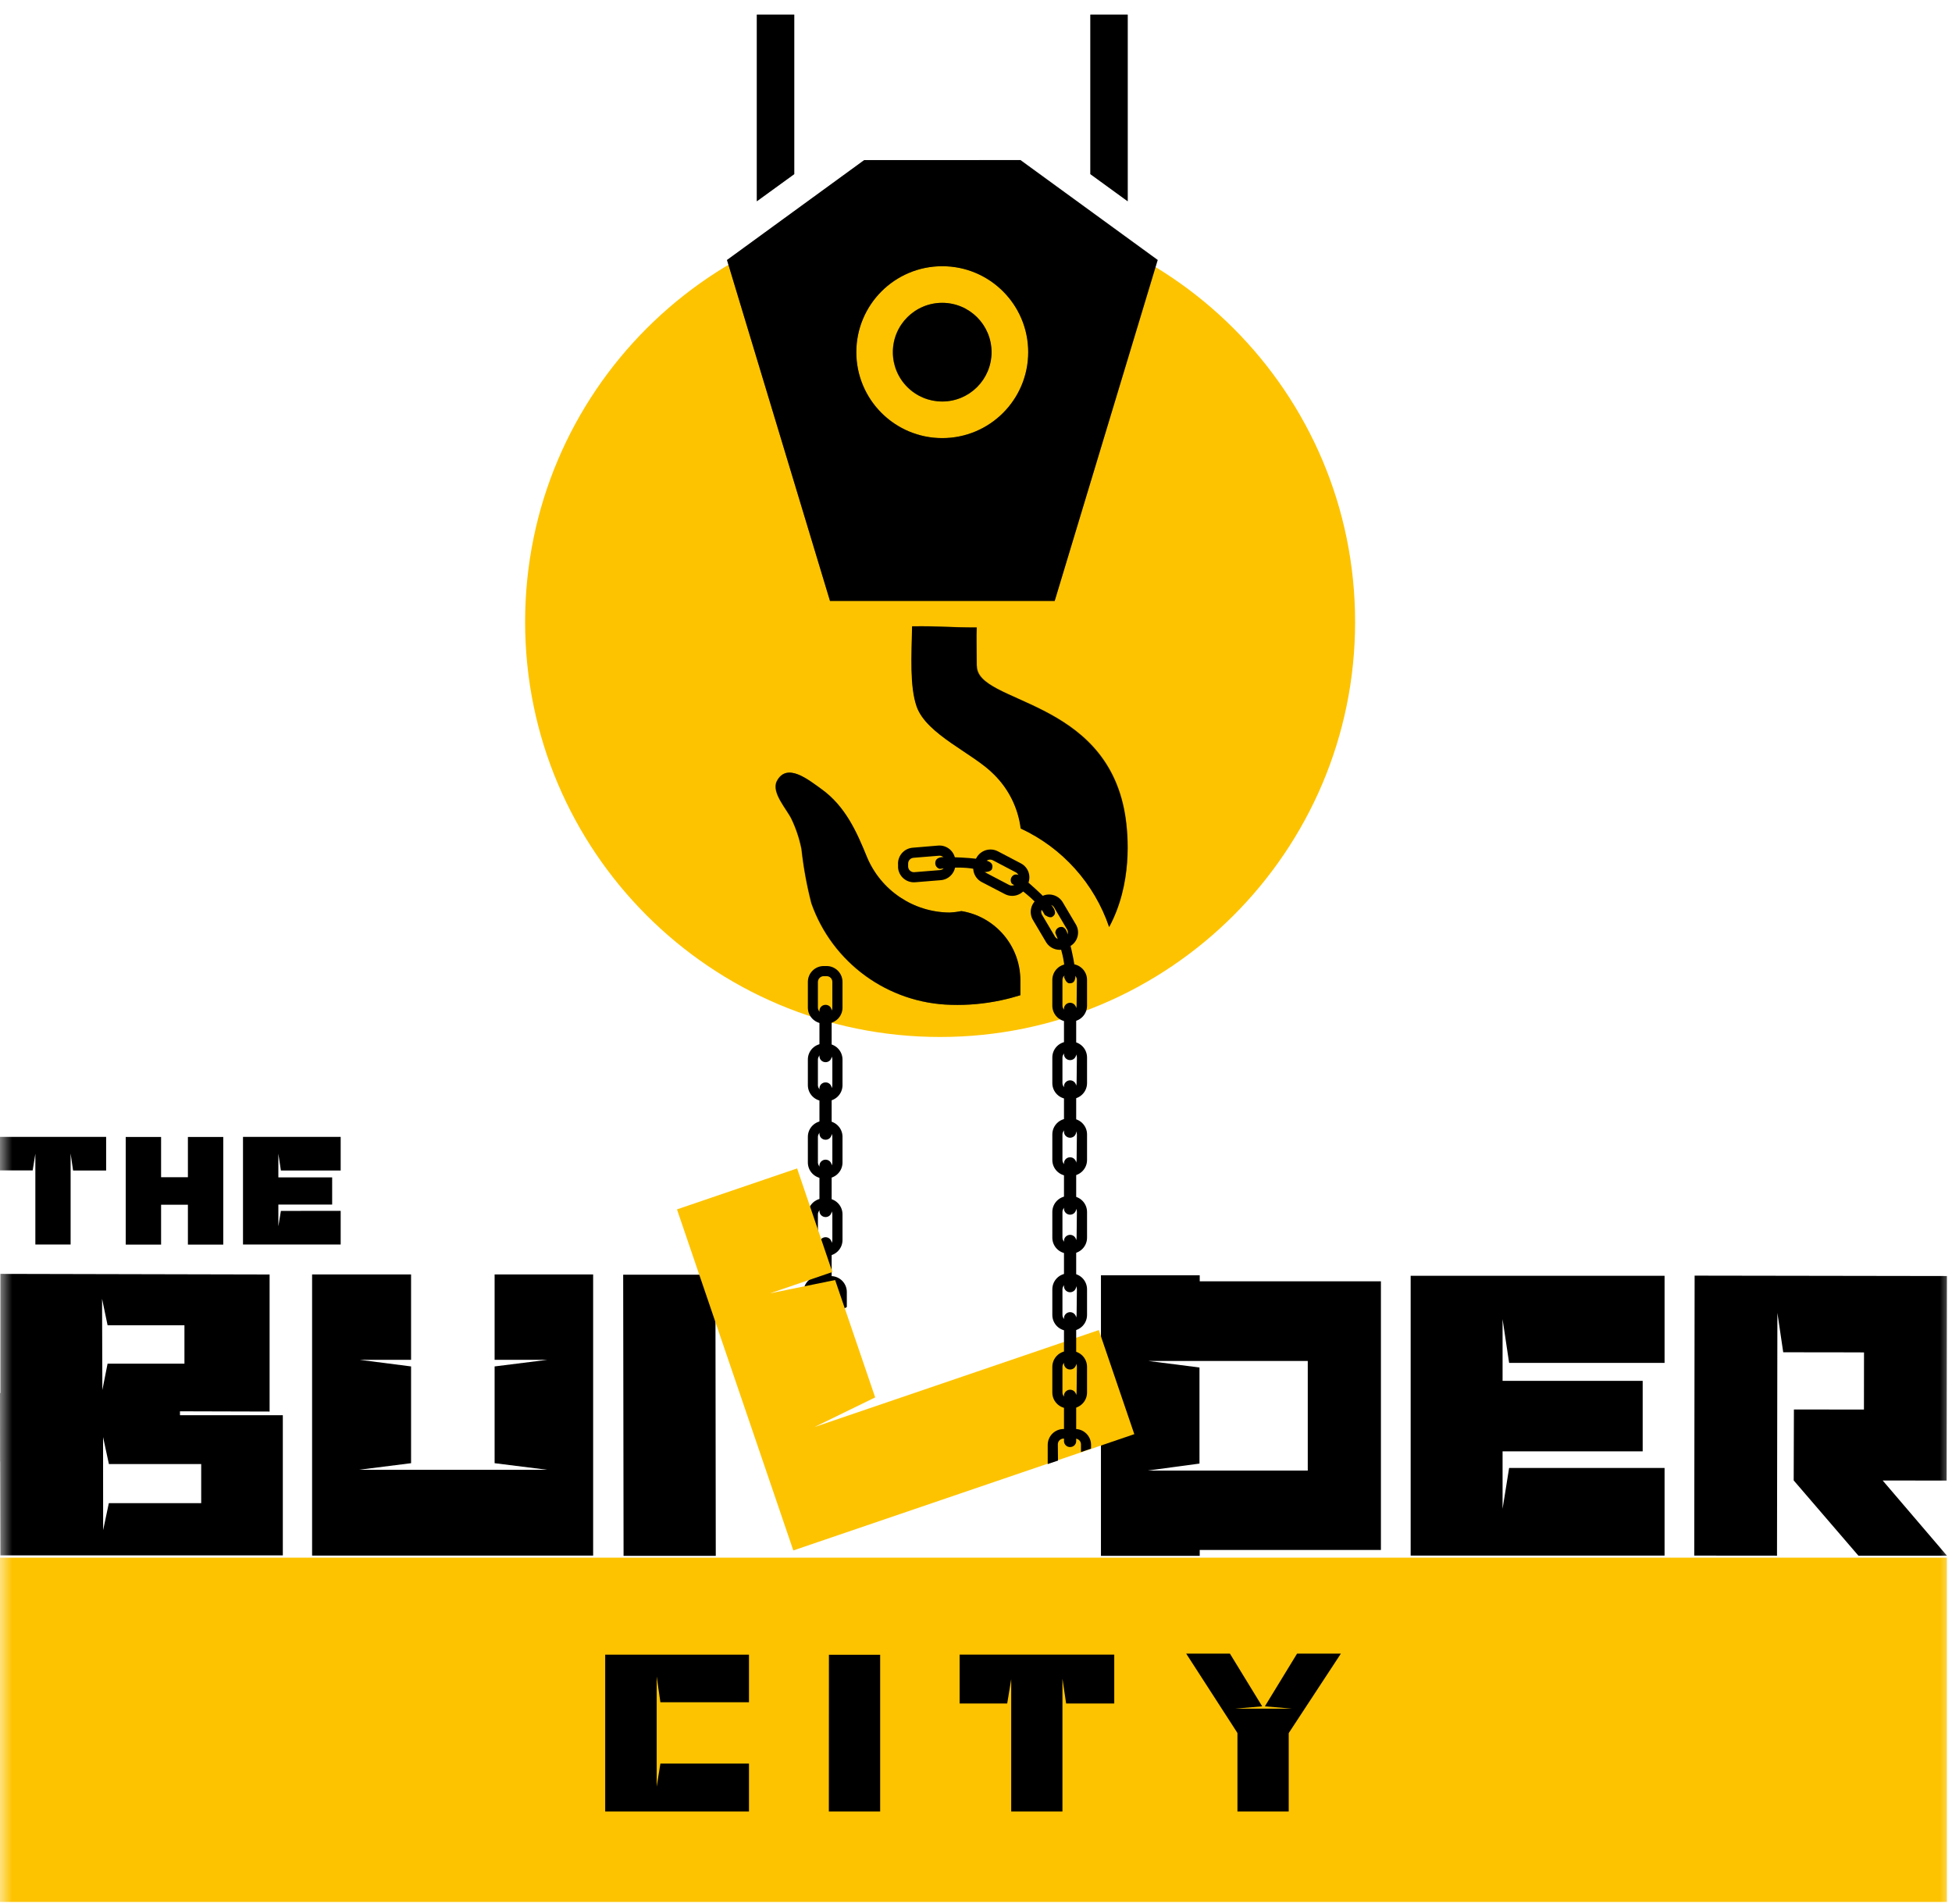
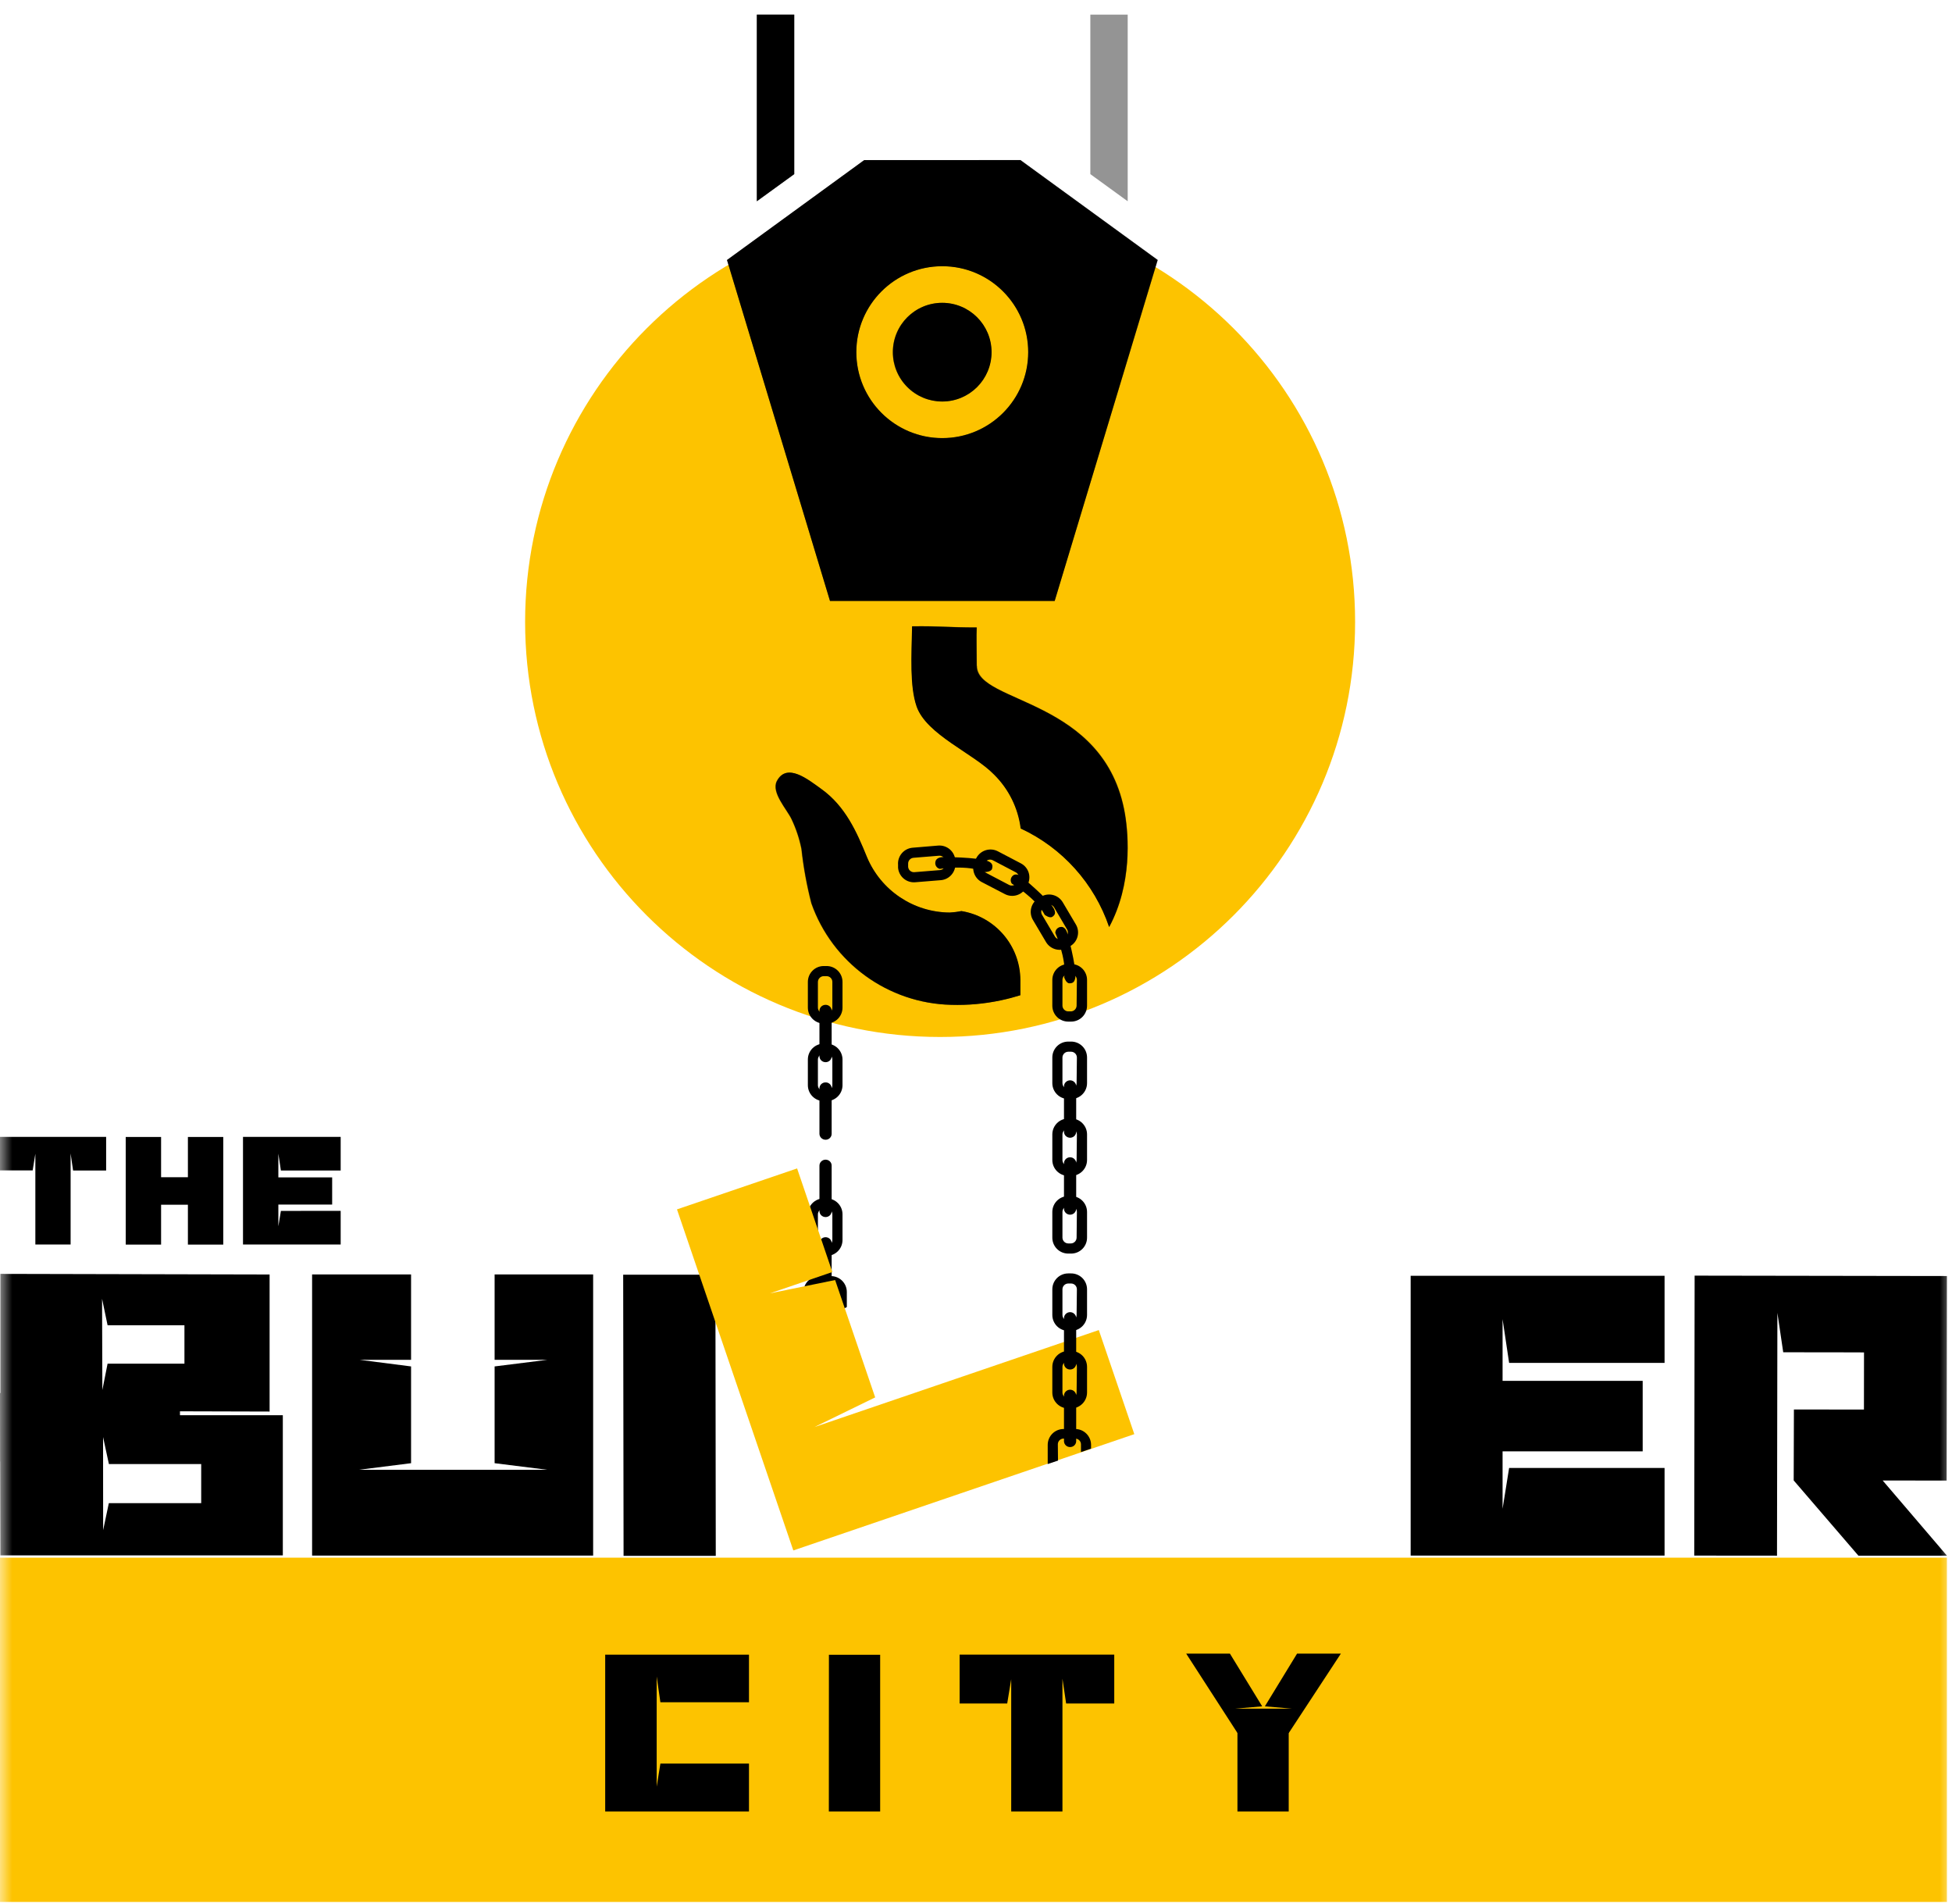
<svg xmlns="http://www.w3.org/2000/svg" xmlns:xlink="http://www.w3.org/1999/xlink" width="80px" height="78px" viewBox="0 0 80 78" version="1.1">
  <title>anvio whiteAsset 2 Copy 2</title>
  <desc>Created with Sketch.</desc>
  <defs>
    <rect id="path-1" x="0" y="0" width="80" height="80" />
  </defs>
  <g id="Page-2" stroke="none" stroke-width="1" fill="none" fill-rule="evenodd">
    <g id="anvio-whiteAsset-2-Copy-2" transform="translate(0, -1)">
      <mask id="mask-2" fill="white">
        <use xlink:href="#path-1" />
      </mask>
      <g id="Mask" fill-rule="nonzero" />
      <g id="anvio-whiteAsset-2dstds" mask="url(#mask-2)">
        <g transform="translate(0, 1.6)">
          <rect id="Rectangle-path" fill="#FDC300" fill-rule="nonzero" x="0" y="63.225" width="79.792" height="14.107" />
          <path d="M55.537,24.882 C55.537,34.275 47.922,41.89 38.529,41.89 C29.136,41.89 21.521,34.275 21.521,24.882 C21.521,15.489 29.136,7.874 38.529,7.874 C47.922,7.874 55.537,15.489 55.537,24.882" id="Shape" fill="#FDC300" fill-rule="nonzero" />
          <g id="Group" opacity="0.42" stroke-width="1" fill="none" fill-rule="evenodd" transform="translate(29.606, 0)">
            <path d="M12.535,13.83 C12.537,12.404 11.679,11.118 10.362,10.572 C9.045,10.025 7.529,10.326 6.52,11.334 C5.511,12.341 5.209,13.857 5.755,15.175 C6.3,16.492 7.585,17.351 9.011,17.351 C9.945,17.352 10.842,16.981 11.503,16.321 C12.164,15.66 12.535,14.764 12.535,13.83 Z M12.22,5.956 L17.846,10.05 L13.619,24.022 L4.409,24.022 L0.189,10.054 L5.814,5.959 L12.22,5.956 Z M10.431,26.68 C10.431,26 10.413,25.465 10.431,25.106 C9.276,25.106 8.939,25.043 7.783,25.058 C7.757,26.274 7.682,27.518 7.969,28.343 C8.375,29.502 10.306,30.265 11.146,31.137 C11.746,31.729 12.128,32.506 12.233,33.342 C13.942,34.136 15.252,35.595 15.858,37.38 C16.803,35.625 16.655,33.644 16.507,32.756 C15.707,27.984 10.444,28.243 10.444,26.687 L10.431,26.68 Z M9.033,11.808 C8.212,11.795 7.466,12.28 7.143,13.034 C6.82,13.789 6.985,14.663 7.561,15.248 C8.136,15.833 9.008,16.012 9.768,15.701 C10.527,15.39 11.024,14.651 11.024,13.83 C11.024,13.293 10.81,12.778 10.43,12.399 C10.05,12.02 9.535,11.807 8.998,11.808 L9.033,11.808 Z M12.202,40.195 L12.202,39.565 C12.199,38.158 11.178,36.959 9.789,36.731 C9.63,36.763 9.469,36.783 9.307,36.791 C7.821,36.782 6.484,35.885 5.912,34.513 C5.499,33.499 5.033,32.435 4.041,31.726 C3.512,31.348 2.627,30.62 2.22,31.411 C1.987,31.877 2.639,32.567 2.825,32.964 C3.01,33.352 3.146,33.761 3.231,34.183 C3.313,34.935 3.449,35.68 3.638,36.413 C4.498,38.854 6.776,40.51 9.364,40.573 C10.051,40.594 10.739,40.531 11.411,40.387 C11.688,40.328 11.95,40.258 12.202,40.18 L12.202,40.195 Z M16.611,0 L15.08,0 L15.08,6.535 L16.611,7.647 L16.611,0 Z M2.945,0 L1.414,0 L1.414,7.647 L2.945,6.535 L2.945,0 Z" id="Shape" fill="#000000" fill-rule="nonzero" />
          </g>
          <path d="M33.969,73.625 L36.072,73.625 L36.072,67.203 L33.972,67.203 L33.969,73.625 Z M26.913,68.094 L27.065,69.15 L30.696,69.15 L30.696,67.2 L24.803,67.2 L24.803,73.625 L30.696,73.625 L30.696,71.663 L27.065,71.663 L26.913,72.608 L26.913,68.094 Z" id="Shape" fill="#000000" fill-rule="nonzero" />
          <polygon id="Shape" fill="#000000" fill-rule="nonzero" points="41.443 73.625 43.543 73.625 43.543 68.183 43.694 69.2 45.666 69.2 45.666 67.197 39.329 67.197 39.329 69.2 41.279 69.2 41.443 68.205" />
          <polygon id="Shape" fill="#000000" fill-rule="nonzero" points="50.715 73.625 52.816 73.625 52.816 70.255 50.715 70.268" />
          <polygon id="Shape" fill="#000000" fill-rule="nonzero" points="52.939 69.411 50.63 69.411 51.729 69.317 50.406 67.156 48.614 67.156 50.718 70.413 52.816 70.413 54.954 67.156 53.159 67.156 51.839 69.317" />
-           <path d="M49.159,59.37 L49.159,55.433 L47.058,55.165 L53.597,55.165 L53.597,59.657 L47.024,59.657 L49.159,59.37 Z M45.121,63.15 L49.169,63.15 L49.169,62.91 L56.595,62.91 L56.595,51.902 L49.169,51.902 L49.169,51.654 L45.121,51.654 L45.121,63.15 Z" id="Shape" fill="#000000" fill-rule="nonzero" />
          <polygon id="Shape" fill="#000000" fill-rule="nonzero" points="20.271 55.118 22.435 55.118 20.271 55.389 20.271 59.354 22.435 59.625 14.699 59.625 16.847 59.354 16.847 55.389 14.737 55.118 16.847 55.118 16.847 51.619 12.791 51.619 12.791 63.14 24.309 63.14 24.309 51.619 20.271 51.619" />
          <polygon id="Shape" fill="#000000" fill-rule="nonzero" points="25.556 63.15 29.335 63.15 29.32 51.631 25.54 51.631" />
          <polygon id="Shape" fill="#000000" fill-rule="nonzero" points="69.452 51.669 69.436 63.14 72.828 63.143 72.844 53.194 73.083 54.809 76.12 54.813 76.394 54.816 76.391 57.156 76.117 57.156 73.521 57.153 73.512 60.06 76.164 63.143 79.792 63.143 77.159 60.063 79.78 60.066 79.792 51.685" />
          <polygon id="Shape" fill="#000000" fill-rule="nonzero" points="61.849 59.55 61.581 61.222 61.581 58.869 67.323 58.869 67.323 55.981 61.581 55.981 61.581 53.452 61.849 55.244 68.22 55.244 68.22 51.676 57.814 51.676 57.814 63.14 68.22 63.14 68.22 59.55" />
          <path d="M33.877,38.983 L33.757,38.983 C33.399,38.984 33.109,39.276 33.109,39.635 L33.109,40.687 C33.109,41.045 33.399,41.337 33.757,41.339 L33.877,41.339 C34.237,41.339 34.529,41.047 34.529,40.687 L34.529,39.635 C34.529,39.275 34.237,38.983 33.877,38.983 Z M34.113,40.687 C34.114,40.75 34.09,40.81 34.045,40.855 C34.001,40.899 33.94,40.924 33.877,40.923 L33.757,40.923 C33.627,40.923 33.521,40.817 33.521,40.687 L33.521,39.635 C33.523,39.505 33.628,39.4 33.757,39.398 L33.877,39.398 C34.008,39.398 34.113,39.504 34.113,39.635 L34.113,40.687 Z" id="Shape" fill="#000000" fill-rule="evenodd" />
          <path d="M33.877,42.164 L33.757,42.164 C33.399,42.164 33.109,42.454 33.109,42.813 L33.109,43.865 C33.109,44.223 33.399,44.515 33.757,44.517 L33.877,44.517 C34.237,44.517 34.529,44.225 34.529,43.865 L34.529,42.813 C34.527,42.454 34.236,42.164 33.877,42.164 Z M34.113,43.865 C34.114,43.927 34.09,43.988 34.045,44.033 C34.001,44.077 33.94,44.102 33.877,44.101 L33.757,44.101 C33.627,44.101 33.521,43.995 33.521,43.865 L33.521,42.813 C33.523,42.683 33.628,42.578 33.757,42.576 L33.877,42.576 C34.008,42.576 34.113,42.682 34.113,42.813 L34.113,43.865 Z" id="Shape" fill="#000000" fill-rule="evenodd" />
          <path d="M34.084,42.677 C34.085,42.742 34.059,42.805 34.013,42.851 C33.966,42.897 33.902,42.923 33.836,42.923 C33.697,42.923 33.584,42.813 33.584,42.677 L33.584,40.816 C33.584,40.751 33.611,40.689 33.658,40.643 C33.705,40.598 33.769,40.572 33.836,40.573 C33.902,40.572 33.966,40.598 34.012,40.643 C34.059,40.689 34.085,40.751 34.084,40.816 L34.084,42.677 Z" id="Shape" fill="#000000" fill-rule="evenodd" />
-           <path d="M33.877,45.329 L33.757,45.329 C33.399,45.331 33.109,45.622 33.109,45.981 L33.109,47.033 C33.109,47.392 33.399,47.683 33.757,47.685 L33.877,47.685 C34.237,47.685 34.529,47.393 34.529,47.033 L34.529,45.984 C34.53,45.811 34.462,45.644 34.339,45.521 C34.217,45.398 34.051,45.329 33.877,45.329 Z M34.113,47.033 C34.113,47.164 34.008,47.269 33.877,47.269 L33.757,47.269 C33.628,47.268 33.523,47.163 33.521,47.033 L33.521,45.984 C33.521,45.854 33.627,45.748 33.757,45.748 L33.877,45.748 C33.94,45.747 34.001,45.772 34.045,45.816 C34.09,45.861 34.114,45.921 34.113,45.984 L34.113,47.033 Z" id="Shape" fill="#000000" fill-rule="evenodd" />
          <path d="M33.877,48.504 L33.757,48.504 C33.399,48.506 33.109,48.797 33.109,49.156 L33.109,50.208 C33.109,50.567 33.399,50.858 33.757,50.86 L33.877,50.86 C34.237,50.86 34.529,50.568 34.529,50.208 L34.529,49.156 C34.529,48.796 34.237,48.504 33.877,48.504 Z M34.113,50.208 C34.113,50.338 34.008,50.444 33.877,50.444 L33.757,50.444 C33.628,50.442 33.523,50.338 33.521,50.208 L33.521,49.156 C33.523,49.026 33.628,48.921 33.757,48.92 L33.877,48.92 C34.008,48.92 34.113,49.025 34.113,49.156 L34.113,50.208 Z" id="Shape" fill="#000000" fill-rule="evenodd" />
          <path d="M33.345,52.34 C33.347,52.21 33.451,52.106 33.581,52.104 L34.054,52.104 C34.185,52.104 34.291,52.209 34.293,52.34 L34.293,52.954 C34.355,52.999 34.431,53.019 34.507,53.011 C34.578,53.019 34.65,52.999 34.706,52.954 L34.706,52.34 C34.706,51.98 34.414,51.688 34.054,51.688 L33.581,51.688 C33.221,51.688 32.929,51.98 32.929,52.34 L32.929,52.954 C32.984,52.993 33.051,53.013 33.118,53.011 C33.197,53.012 33.275,52.992 33.345,52.954 L33.345,52.34 Z" id="Shape" fill="#000000" fill-rule="evenodd" />
          <path d="M34.084,52.202 C34.085,52.266 34.059,52.329 34.013,52.375 C33.966,52.421 33.902,52.447 33.836,52.447 C33.697,52.447 33.584,52.337 33.584,52.202 L33.584,50.34 C33.584,50.204 33.697,50.094 33.836,50.094 C33.902,50.094 33.966,50.12 34.013,50.167 C34.059,50.213 34.085,50.275 34.084,50.34 L34.084,52.202 Z" id="Shape" fill="#000000" fill-rule="evenodd" />
          <path d="M34.084,49.024 C34.085,49.088 34.059,49.151 34.013,49.197 C33.966,49.243 33.902,49.269 33.836,49.269 C33.697,49.269 33.584,49.159 33.584,49.024 L33.584,47.162 C33.584,47.027 33.697,46.917 33.836,46.917 C33.902,46.917 33.966,46.943 34.013,46.989 C34.059,47.035 34.085,47.097 34.084,47.162 L34.084,49.024 Z" id="Shape" fill="#000000" fill-rule="evenodd" />
          <path d="M34.084,45.855 C34.085,45.92 34.059,45.982 34.013,46.029 C33.966,46.075 33.902,46.101 33.836,46.101 C33.697,46.101 33.584,45.991 33.584,45.855 L33.584,43.994 C33.584,43.929 33.611,43.867 33.658,43.821 C33.705,43.776 33.769,43.75 33.836,43.751 C33.902,43.75 33.966,43.776 34.012,43.821 C34.059,43.867 34.085,43.929 34.084,43.994 L34.084,45.855 Z" id="Shape" fill="#000000" fill-rule="evenodd" />
          <polygon id="Shape" fill="#FDC300" fill-rule="nonzero" points="45.033 53.899 33.376 57.874 35.868 56.658 34.227 51.849 31.556 52.394 34.113 51.521 32.668 47.276 27.745 48.954 32.513 62.929 46.488 58.164" />
          <path d="M7.373,56.479 L0,56.479 L0.016,63.131 L11.591,63.131 L11.591,57.389 L7.376,57.389 L7.373,56.479 Z M4.224,58.283 L4.463,59.389 L7.978,59.389 L8.246,59.389 L8.246,60.992 L7.975,60.992 L4.46,60.992 L4.227,62.098 L4.224,58.283 Z" id="Shape" fill="#000000" fill-rule="nonzero" />
          <path d="M4.183,57.219 L11.049,57.238 L11.049,51.622 L0.016,51.597 L0.016,59.285 L4.18,59.285 L4.183,57.219 Z M4.183,52.617 L4.409,53.701 L7.559,53.701 L7.559,55.276 L4.409,55.276 L4.195,56.356 L4.183,52.617 Z" id="Shape" fill="#000000" fill-rule="nonzero" />
          <path d="M40.028,26.687 C40.028,26.006 40.009,25.471 40.028,25.112 C38.872,25.112 38.535,25.049 37.38,25.065 C37.354,26.28 37.279,27.524 37.565,28.35 C37.972,29.509 39.902,30.271 40.743,31.143 C41.342,31.736 41.725,32.512 41.83,33.348 C43.539,34.142 44.849,35.601 45.455,37.386 C46.4,35.631 46.252,33.65 46.104,32.762 C45.291,27.984 40.028,28.243 40.028,26.687 Z" id="Shape" fill="#000000" fill-rule="nonzero" />
          <polygon id="Shape" fill="#000000" fill-rule="nonzero" points="32.551 0 31.017 0 31.017 7.647 32.551 6.535" />
-           <polygon id="Shape" fill="#000000" fill-rule="nonzero" points="46.217 0 44.687 0 44.687 6.535 46.217 7.647" />
          <path d="M38.617,15.852 C39.734,15.852 40.639,14.947 40.639,13.83 C40.639,12.713 39.734,11.808 38.617,11.808 C37.501,11.808 36.595,12.713 36.595,13.83 C36.595,14.366 36.808,14.881 37.188,15.26 C37.567,15.639 38.081,15.852 38.617,15.852 Z" id="Shape" fill="#000000" fill-rule="nonzero" />
          <path d="M39.408,36.731 C39.249,36.763 39.088,36.783 38.926,36.791 C37.44,36.782 36.102,35.885 35.531,34.513 C35.118,33.499 34.652,32.435 33.66,31.726 C33.131,31.348 32.246,30.62 31.839,31.411 C31.606,31.877 32.258,32.567 32.444,32.964 C32.629,33.352 32.765,33.761 32.85,34.183 C32.932,34.935 33.068,35.68 33.257,36.413 C34.116,38.854 36.395,40.51 38.983,40.573 C39.67,40.594 40.357,40.531 41.03,40.387 C41.307,40.328 41.569,40.258 41.82,40.18 L41.82,39.55 C41.81,38.148 40.791,36.958 39.408,36.731 Z" id="Shape" fill="#000000" fill-rule="nonzero" />
          <path d="M43.225,24.022 L47.443,10.054 L41.817,5.959 L35.42,5.959 L29.795,10.054 L34.016,24.022 L43.225,24.022 Z M38.617,10.309 C40.562,10.309 42.139,11.885 42.139,13.83 C42.139,15.775 40.562,17.351 38.617,17.351 C36.673,17.351 35.096,15.775 35.096,13.83 C35.096,11.885 36.673,10.309 38.617,10.309 Z" id="Shape" fill="#000000" fill-rule="nonzero" />
          <polygon id="Shape" fill="#000000" fill-rule="nonzero" points="11.512 49.017 11.408 49.647 11.408 48.756 13.613 48.756 13.613 47.644 11.408 47.644 11.408 46.671 11.512 47.361 13.962 47.361 13.962 45.984 9.959 45.984 9.959 50.394 13.962 50.394 13.962 49.014" />
          <polygon id="Shape" fill="#000000" fill-rule="nonzero" points="6.602 50.397 6.602 48.756 8.813 48.756 8.813 47.644 6.602 47.644 6.602 45.987 5.153 45.987 5.153 50.397" />
          <polygon id="Shape" fill="#000000" fill-rule="nonzero" points="9.15 50.397 9.15 45.987 7.701 45.987 7.701 47.644 5.49 47.644 5.49 48.756 7.701 48.756 7.701 50.397" />
          <polygon id="Shape" fill="#000000" fill-rule="nonzero" points="1.449 50.394 2.894 50.394 2.894 46.661 2.995 47.361 4.35 47.361 4.35 45.984 0 45.984 0 47.357 1.339 47.357 1.449 46.674" />
          <path d="M43.887,38.901 L43.78,38.901 C43.419,38.901 43.128,39.193 43.128,39.553 L43.128,40.605 C43.127,40.778 43.195,40.945 43.317,41.068 C43.44,41.191 43.606,41.26 43.78,41.26 L43.899,41.26 C44.258,41.26 44.549,40.97 44.551,40.611 L44.551,39.559 C44.553,39.383 44.483,39.213 44.358,39.089 C44.233,38.965 44.063,38.897 43.887,38.901 Z M44.123,40.605 C44.121,40.734 44.016,40.839 43.887,40.841 L43.78,40.841 C43.65,40.839 43.545,40.734 43.543,40.605 L43.543,39.553 C43.543,39.422 43.649,39.317 43.78,39.317 L43.899,39.317 C44.03,39.317 44.135,39.422 44.135,39.553 L44.123,40.605 Z" id="Shape" fill="#000000" fill-rule="evenodd" />
          <path d="M43.887,42.079 L43.78,42.079 C43.419,42.079 43.128,42.371 43.128,42.731 L43.128,43.78 C43.128,44.14 43.419,44.431 43.78,44.431 L43.899,44.431 C44.259,44.431 44.551,44.14 44.551,43.78 L44.551,42.728 C44.55,42.553 44.48,42.386 44.355,42.264 C44.23,42.142 44.061,42.075 43.887,42.079 Z M44.123,43.783 C44.121,43.912 44.016,44.017 43.887,44.019 L43.78,44.019 C43.65,44.017 43.545,43.912 43.543,43.783 L43.543,42.731 C43.545,42.601 43.65,42.496 43.78,42.494 L43.899,42.494 C44.029,42.496 44.134,42.601 44.135,42.731 L44.123,43.783 Z" id="Shape" fill="#000000" fill-rule="evenodd" />
-           <path d="M44.106,42.595 C44.106,42.729 43.995,42.838 43.858,42.838 C43.791,42.839 43.727,42.813 43.68,42.768 C43.633,42.722 43.606,42.66 43.606,42.595 L43.606,40.734 C43.606,40.598 43.719,40.488 43.858,40.488 C43.996,40.49 44.106,40.599 44.106,40.734 L44.106,42.595 Z" id="Shape" fill="#000000" fill-rule="evenodd" />
          <path d="M43.887,45.231 L43.78,45.231 C43.419,45.231 43.128,45.523 43.128,45.883 L43.128,46.929 C43.128,47.289 43.419,47.581 43.78,47.581 L43.899,47.581 C44.259,47.581 44.551,47.289 44.551,46.929 L44.551,45.877 C44.55,45.703 44.478,45.537 44.354,45.416 C44.229,45.294 44.061,45.228 43.887,45.231 Z M44.123,46.935 C44.121,47.065 44.016,47.17 43.887,47.172 L43.78,47.172 C43.65,47.17 43.545,47.065 43.543,46.935 L43.543,45.883 C43.545,45.754 43.65,45.649 43.78,45.647 L43.899,45.647 C44.029,45.649 44.134,45.754 44.135,45.883 L44.123,46.935 Z" id="Shape" fill="#000000" fill-rule="evenodd" />
          <path d="M43.887,48.409 L43.78,48.409 C43.419,48.409 43.128,48.701 43.128,49.061 L43.128,50.113 C43.128,50.473 43.419,50.765 43.78,50.765 L43.899,50.765 C44.259,50.765 44.551,50.473 44.551,50.113 L44.551,49.061 C44.551,48.886 44.481,48.719 44.356,48.596 C44.231,48.473 44.062,48.406 43.887,48.409 Z M44.123,50.113 C44.121,50.243 44.016,50.348 43.887,50.35 L43.78,50.35 C43.65,50.348 43.545,50.243 43.543,50.113 L43.543,49.061 C43.542,48.998 43.567,48.937 43.611,48.891 C43.655,48.846 43.716,48.82 43.78,48.819 L43.899,48.819 C44.029,48.821 44.134,48.925 44.135,49.055 L44.123,50.113 Z" id="Shape" fill="#000000" fill-rule="evenodd" />
          <path d="M44.106,48.926 C44.106,49.06 43.996,49.17 43.858,49.172 C43.719,49.172 43.606,49.062 43.606,48.926 L43.606,47.065 C43.606,46.929 43.719,46.819 43.858,46.819 C43.996,46.821 44.106,46.93 44.106,47.065 L44.106,48.926 Z" id="Shape" fill="#000000" fill-rule="evenodd" />
          <path d="M43.887,51.578 L43.78,51.578 C43.419,51.578 43.128,51.87 43.128,52.23 L43.128,53.279 C43.128,53.639 43.419,53.931 43.78,53.931 L43.899,53.931 C44.259,53.931 44.551,53.639 44.551,53.279 L44.551,52.23 C44.551,52.055 44.481,51.887 44.356,51.764 C44.231,51.642 44.062,51.575 43.887,51.578 Z M44.123,53.279 C44.123,53.41 44.018,53.516 43.887,53.518 L43.78,53.518 C43.649,53.516 43.543,53.41 43.543,53.279 L43.543,52.23 C43.543,52.099 43.649,51.992 43.78,51.991 L43.899,51.991 C44.03,51.992 44.135,52.099 44.135,52.23 L44.123,53.279 Z" id="Shape" fill="#000000" fill-rule="evenodd" />
          <path d="M43.887,54.756 L43.78,54.756 C43.419,54.756 43.128,55.048 43.128,55.408 L43.128,56.46 C43.129,56.819 43.421,57.109 43.78,57.109 L43.899,57.109 C44.258,57.109 44.549,56.819 44.551,56.46 L44.551,55.408 C44.551,55.233 44.481,55.065 44.356,54.942 C44.231,54.82 44.062,54.753 43.887,54.756 Z M44.123,56.46 C44.121,56.59 44.016,56.694 43.887,56.696 L43.78,56.696 C43.65,56.694 43.545,56.59 43.543,56.46 L43.543,55.408 C43.543,55.277 43.649,55.172 43.78,55.172 L43.899,55.172 C44.03,55.172 44.135,55.277 44.135,55.408 L44.123,56.46 Z" id="Shape" fill="#000000" fill-rule="evenodd" />
          <path d="M43.354,58.583 C43.353,58.52 43.378,58.459 43.423,58.415 C43.467,58.37 43.528,58.346 43.591,58.346 L44.063,58.346 C44.126,58.346 44.187,58.37 44.232,58.415 C44.277,58.459 44.302,58.519 44.302,58.583 L44.302,58.898 L44.715,58.756 L44.715,58.583 C44.703,58.231 44.415,57.953 44.063,57.953 L43.591,57.953 C43.23,57.953 42.939,58.245 42.939,58.605 L42.939,59.389 L43.361,59.247 L43.354,58.583 Z" id="Shape" fill="#000000" fill-rule="evenodd" />
          <path d="M44.106,58.45 C44.106,58.584 43.995,58.693 43.858,58.693 C43.791,58.694 43.727,58.669 43.68,58.623 C43.633,58.577 43.606,58.515 43.606,58.45 L43.606,56.589 C43.606,56.453 43.719,56.343 43.858,56.343 C43.996,56.345 44.106,56.455 44.106,56.589 L44.106,58.45 Z" id="Shape" fill="#000000" fill-rule="evenodd" />
          <path d="M44.106,55.272 C44.106,55.337 44.08,55.398 44.034,55.444 C43.987,55.489 43.924,55.515 43.858,55.515 C43.791,55.516 43.727,55.491 43.68,55.445 C43.633,55.399 43.606,55.337 43.606,55.272 L43.606,53.408 C43.608,53.273 43.72,53.165 43.858,53.165 C43.994,53.167 44.105,53.275 44.106,53.408 L44.106,55.272 Z" id="Shape" fill="#000000" fill-rule="evenodd" />
          <path d="M44.106,45.773 C44.106,45.908 43.996,46.017 43.858,46.019 C43.719,46.019 43.606,45.909 43.606,45.773 L43.606,43.912 C43.606,43.776 43.719,43.666 43.858,43.666 C43.996,43.668 44.106,43.777 44.106,43.912 L44.106,45.773 Z" id="Shape" fill="#000000" fill-rule="evenodd" />
-           <path d="M44.106,52.104 C44.106,52.238 43.996,52.348 43.858,52.35 C43.719,52.35 43.606,52.24 43.606,52.104 L43.606,50.243 C43.606,50.107 43.719,49.997 43.858,49.997 C43.996,49.999 44.106,50.108 44.106,50.243 L44.106,52.104 Z" id="Shape" fill="#000000" fill-rule="evenodd" />
          <path d="M42.665,36.142 L42.561,36.205 C42.253,36.389 42.151,36.787 42.334,37.096 L42.869,38 C42.958,38.149 43.102,38.256 43.27,38.299 C43.437,38.341 43.615,38.315 43.764,38.227 L43.865,38.167 C44.013,38.079 44.121,37.936 44.163,37.768 C44.206,37.601 44.18,37.424 44.091,37.276 L43.556,36.372 C43.373,36.063 42.974,35.96 42.665,36.142 Z M43.735,37.487 C43.796,37.597 43.76,37.735 43.654,37.802 L43.553,37.861 C43.443,37.921 43.305,37.885 43.238,37.78 L42.702,36.876 C42.642,36.765 42.679,36.626 42.787,36.561 L42.888,36.501 C42.998,36.438 43.138,36.474 43.203,36.583 L43.735,37.487 Z" id="Shape" fill="#000000" fill-rule="evenodd" />
          <path d="M44.072,39.449 C44.044,39.647 43.962,39.691 43.827,39.691 C43.691,39.691 43.616,39.449 43.616,39.449 C43.723,38.693 43.25,37.625 43.25,37.625 C43.25,37.49 43.36,37.38 43.496,37.38 C43.496,37.38 43.663,37.361 43.739,37.625 C43.739,37.625 44.117,38.973 44.072,39.449 Z" id="Shape" fill="#000000" fill-rule="evenodd" />
          <path d="M40.016,34.554 L39.962,34.658 C39.793,34.976 39.913,35.37 40.23,35.54 L41.175,36.031 C41.492,36.201 41.887,36.081 42.057,35.764 L42.11,35.657 C42.192,35.505 42.21,35.327 42.16,35.161 C42.11,34.996 41.995,34.858 41.843,34.778 L40.898,34.283 C40.579,34.116 40.186,34.237 40.016,34.554 Z M41.631,35.143 C41.744,35.204 41.787,35.344 41.729,35.458 L41.672,35.562 C41.611,35.675 41.472,35.718 41.357,35.66 L40.413,35.165 C40.358,35.137 40.317,35.087 40.299,35.028 C40.28,34.969 40.286,34.905 40.315,34.85 L40.369,34.743 C40.432,34.633 40.569,34.591 40.683,34.646 L41.631,35.143 Z" id="Shape" fill="#000000" fill-rule="evenodd" />
          <path d="M36.806,34.838 L36.806,34.954 C36.82,35.127 36.902,35.286 37.034,35.398 C37.165,35.51 37.336,35.564 37.509,35.55 L38.557,35.465 C38.73,35.451 38.89,35.369 39.001,35.237 C39.113,35.105 39.168,34.934 39.153,34.762 L39.153,34.646 C39.139,34.473 39.057,34.313 38.926,34.201 C38.794,34.089 38.623,34.033 38.45,34.047 L37.402,34.135 C37.043,34.166 36.777,34.48 36.806,34.838 Z M38.485,34.463 C38.615,34.452 38.728,34.548 38.74,34.677 L38.74,34.797 C38.749,34.927 38.653,35.04 38.523,35.052 L37.474,35.137 C37.411,35.142 37.349,35.122 37.301,35.081 C37.253,35.041 37.224,34.982 37.219,34.92 L37.219,34.803 C37.21,34.673 37.306,34.56 37.436,34.548 L38.485,34.463 Z" id="Shape" fill="#000000" fill-rule="evenodd" />
          <path d="M43.187,36.624 C43.279,36.803 43.241,36.888 43.131,36.964 C43.02,37.043 42.816,36.885 42.816,36.885 C42.469,36.205 41.468,35.606 41.468,35.606 C41.43,35.553 41.415,35.488 41.426,35.424 C41.438,35.36 41.474,35.303 41.528,35.266 C41.528,35.266 41.65,35.156 41.868,35.326 C41.868,35.326 42.951,36.22 43.187,36.624 Z" id="Shape" fill="#000000" fill-rule="evenodd" />
          <path d="M40.488,34.683 C40.671,34.762 40.696,34.854 40.658,34.998 C40.624,35.128 40.365,35.134 40.365,35.134 C39.666,34.819 38.513,35.002 38.513,35.002 C38.447,34.985 38.391,34.941 38.359,34.882 C38.327,34.822 38.321,34.751 38.343,34.687 C38.343,34.687 38.369,34.523 38.658,34.517 C38.643,34.517 40.044,34.517 40.488,34.683 Z" id="Shape" fill="#000000" fill-rule="evenodd" />
        </g>
      </g>
    </g>
  </g>
</svg>